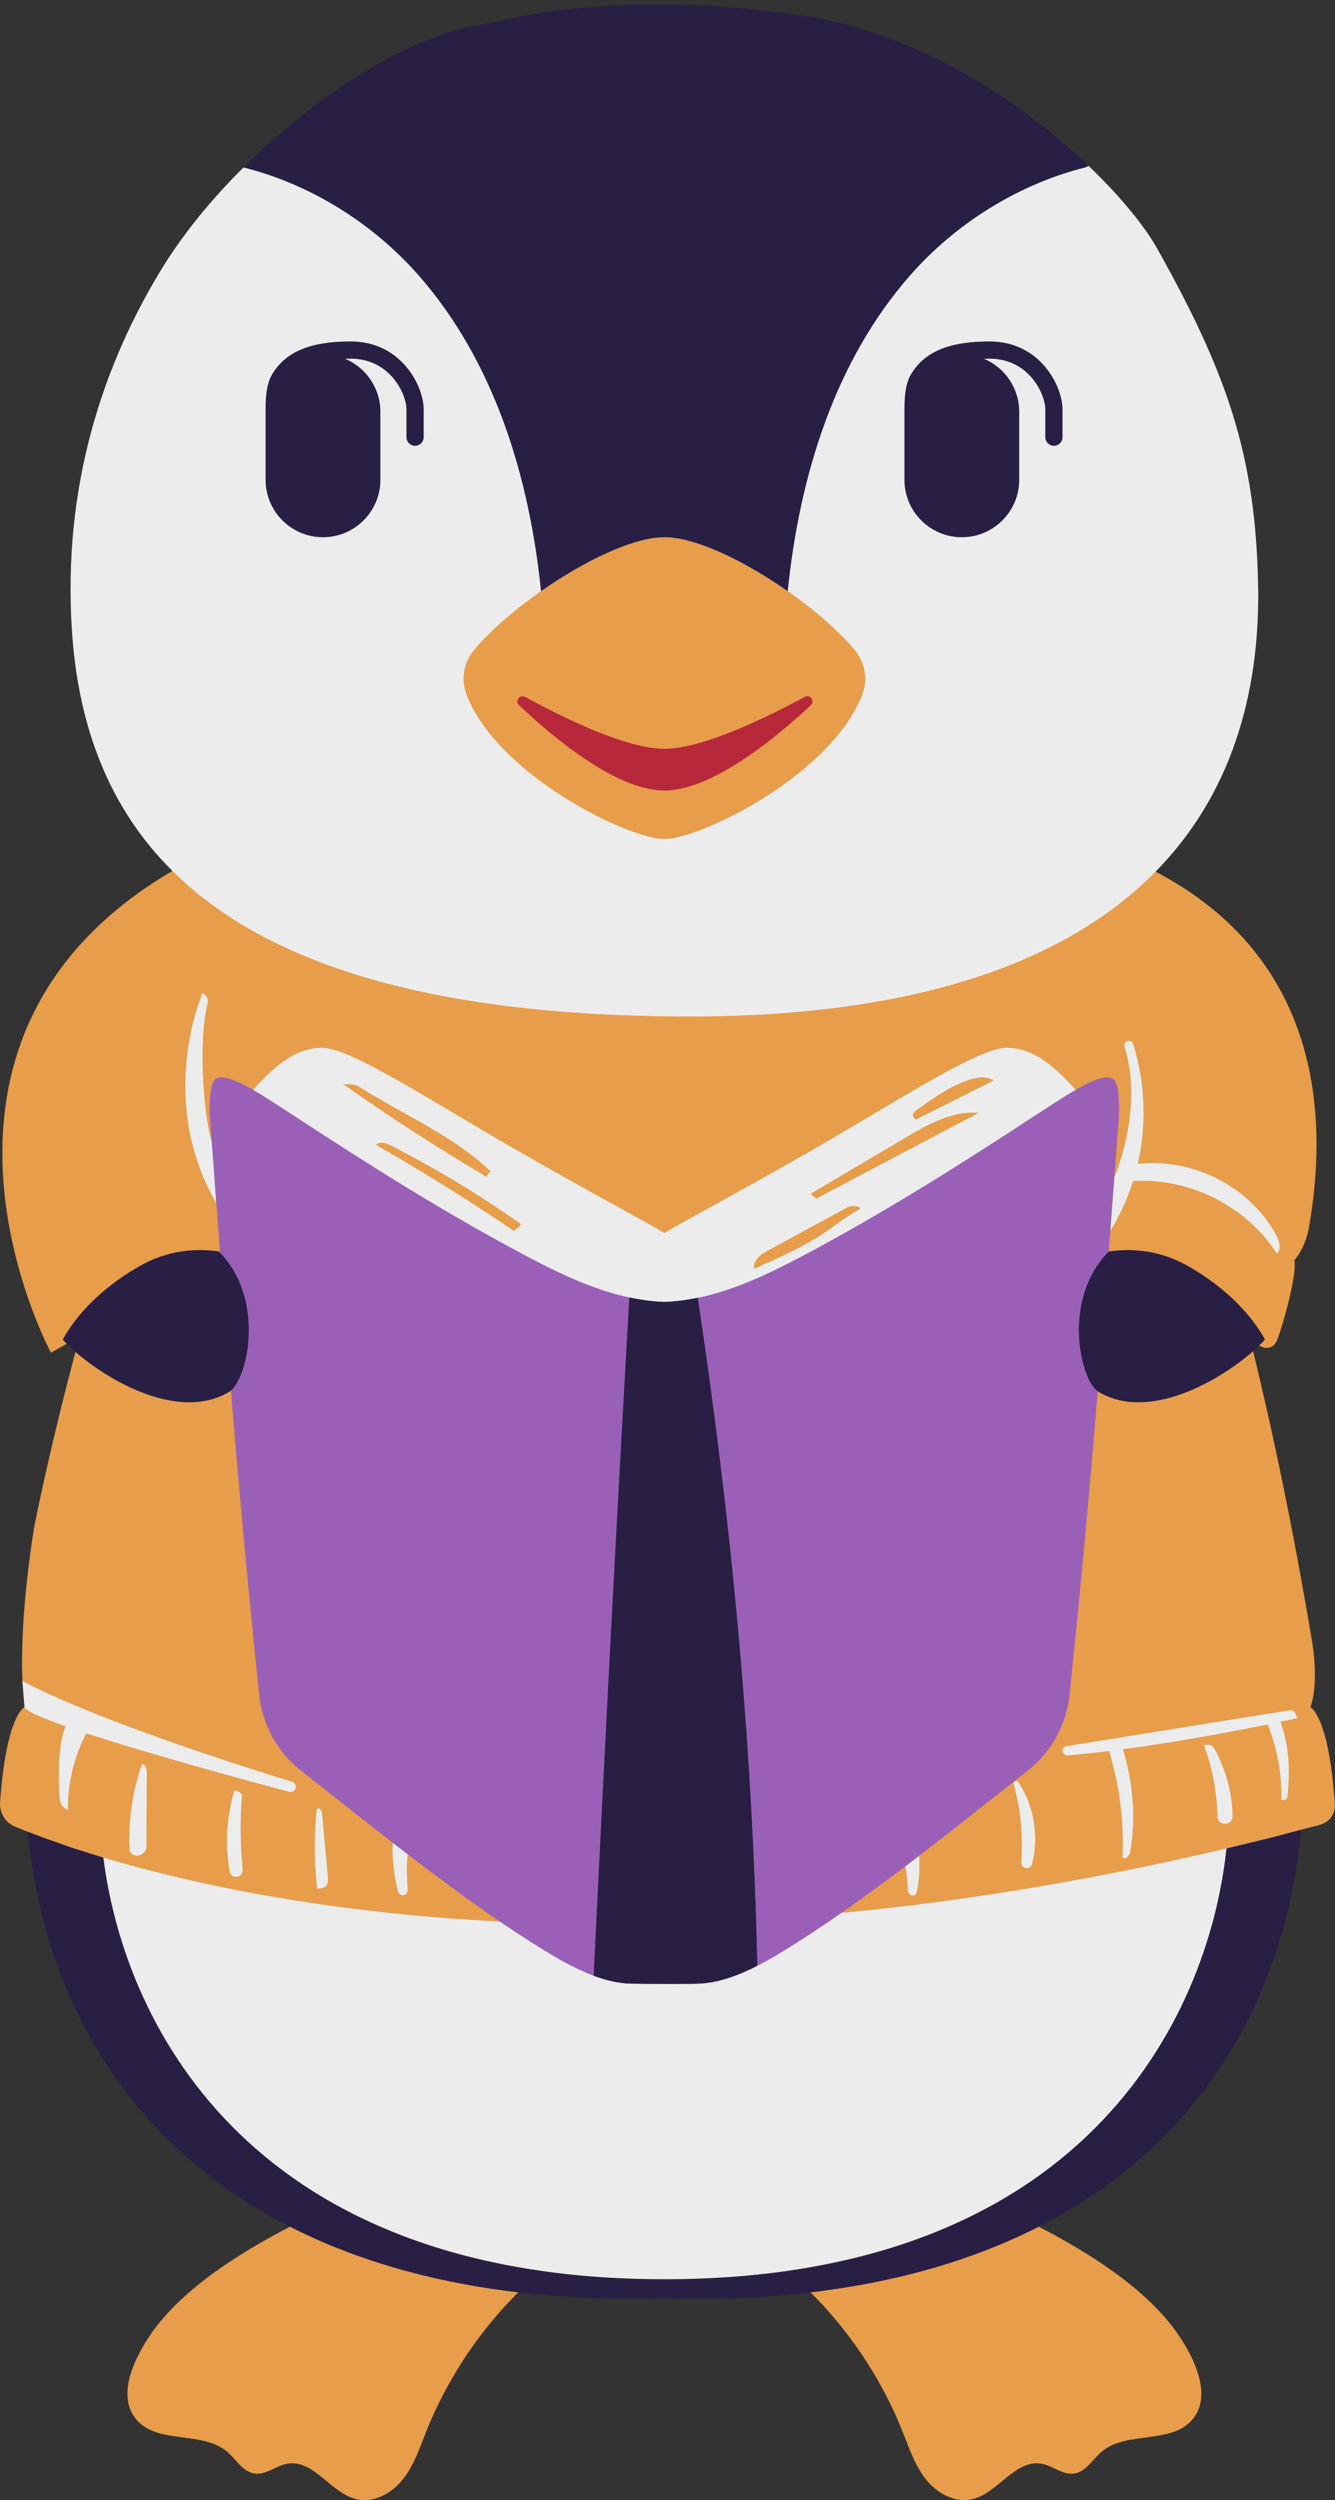
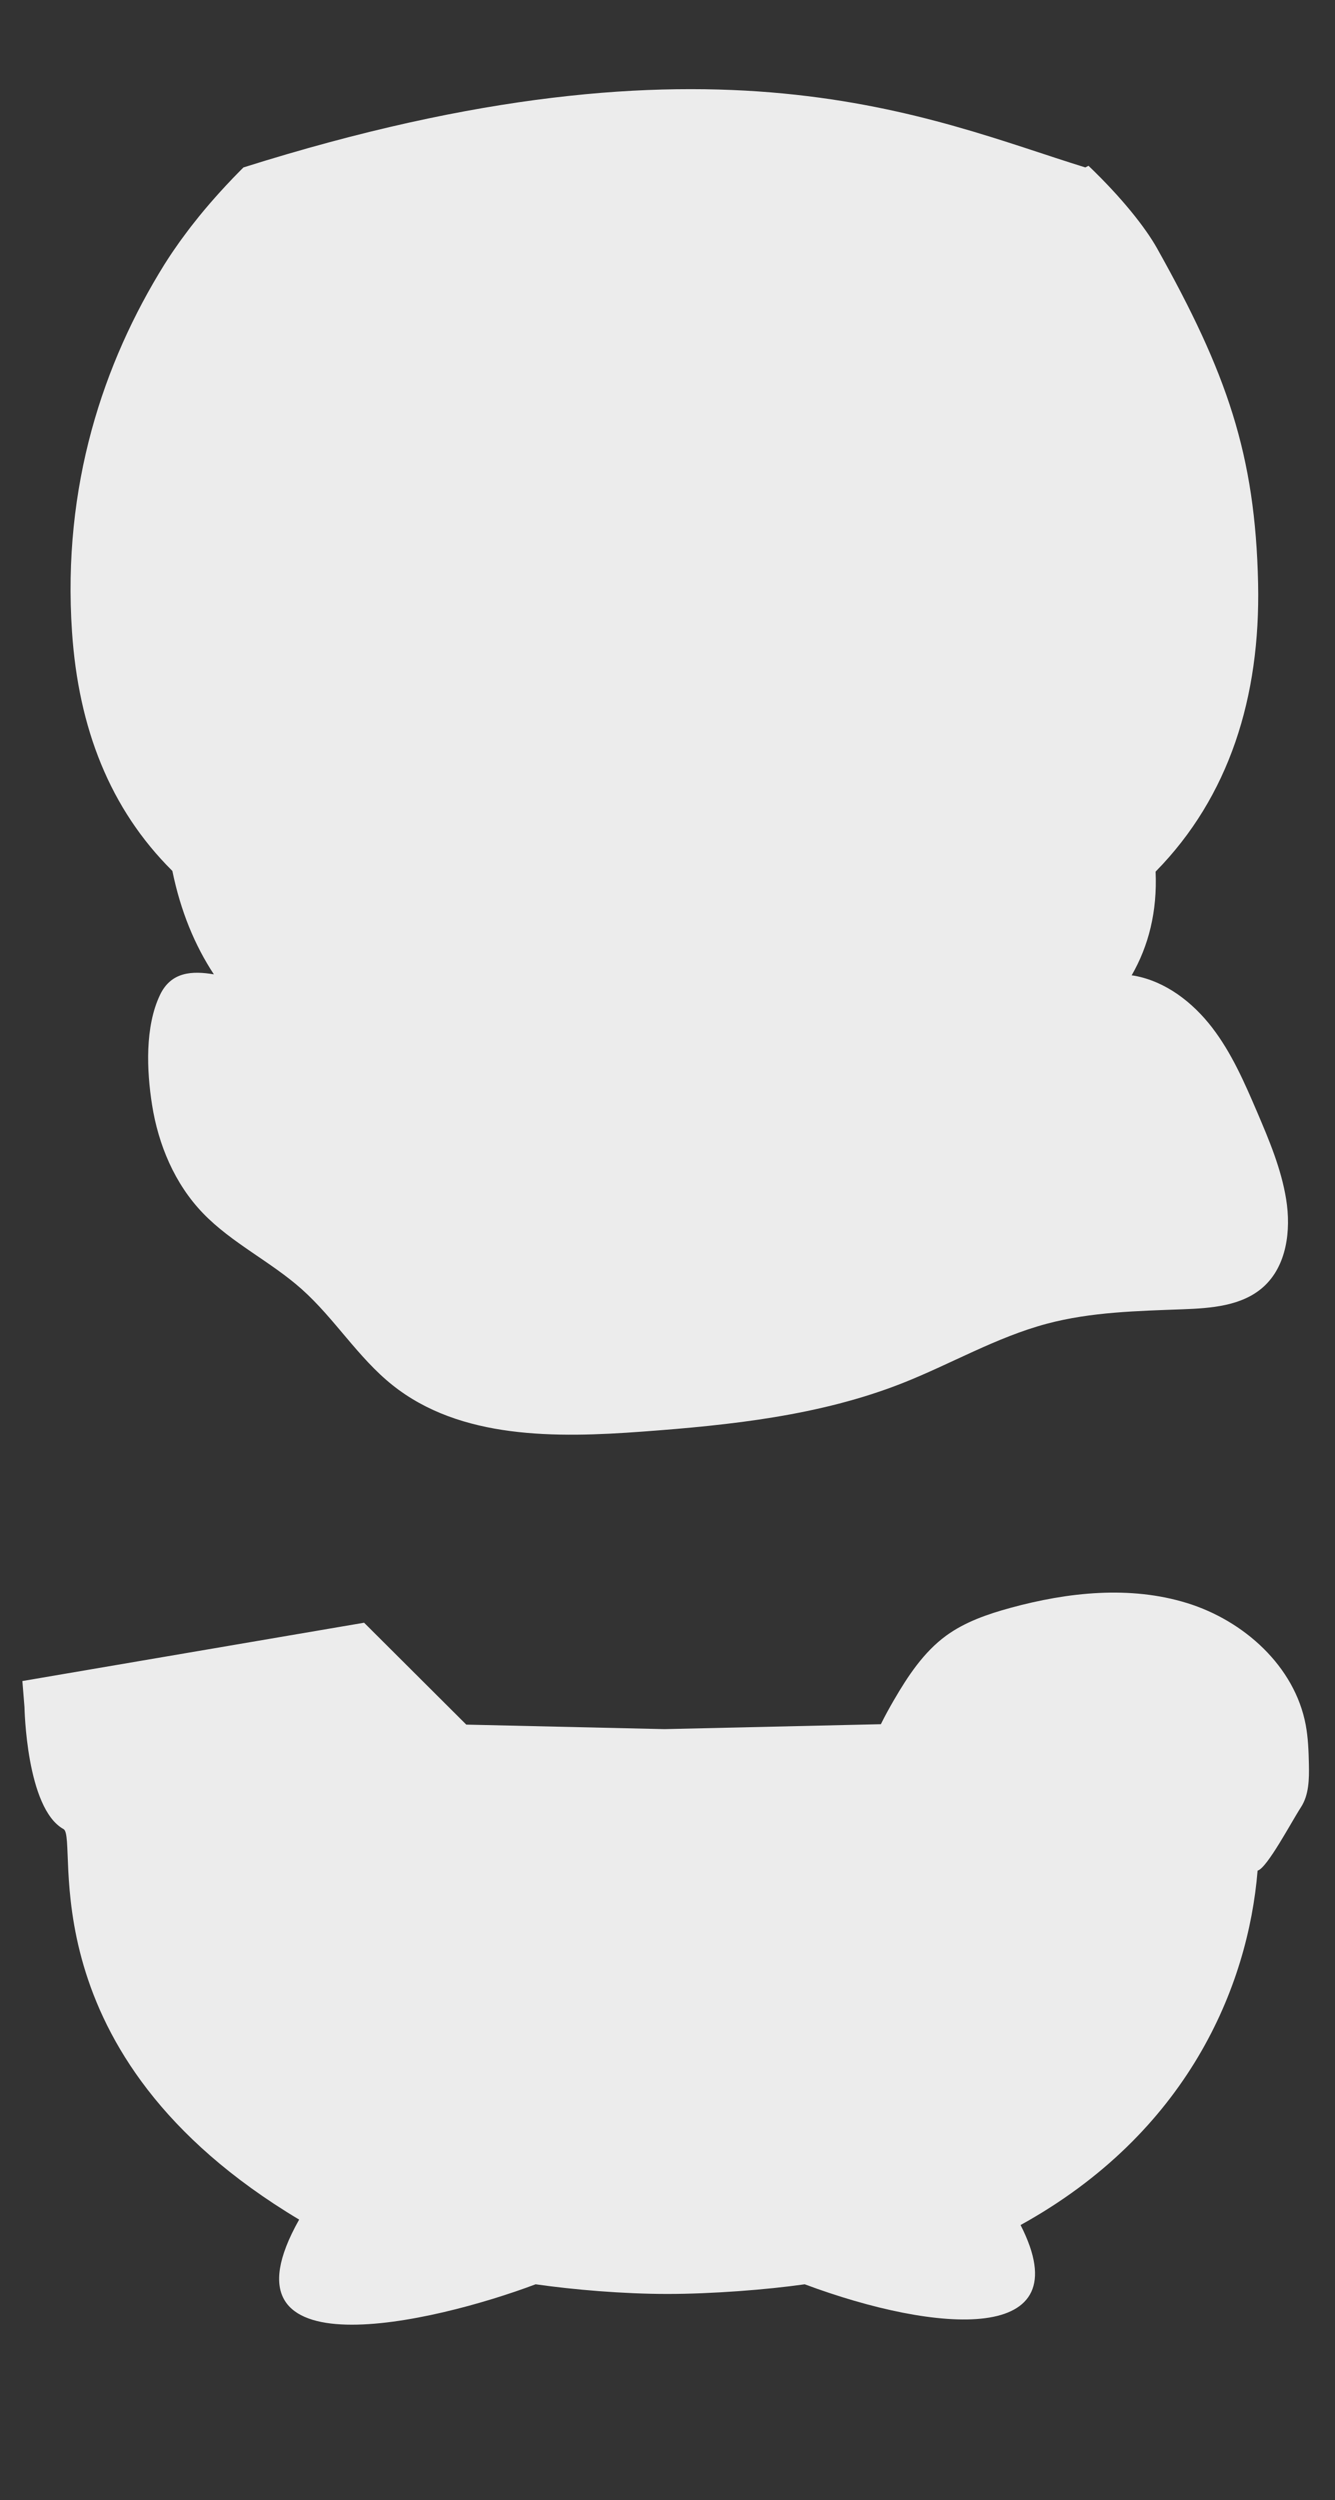
<svg xmlns="http://www.w3.org/2000/svg" height="500.9" preserveAspectRatio="xMidYMid meet" version="1.0" viewBox="0.0 -0.9 267.5 500.9" width="267.5" zoomAndPan="magnify">
  <rect x="0.0" y="-0.9" width="267.5" height="500.9" fill="#333333" stroke="none" />
  <defs>
    <clipPath id="a">
-       <path d="M 0 106 L 267.48 106 L 267.48 500 L 0 500 Z M 0 106" />
-     </clipPath>
+       </clipPath>
  </defs>
  <g>
    <g id="change1_1">
      <path d="M 262.27 352.566 C 262.215 349.93 262.117 347.273 261.633 344.68 C 259.434 332.938 249.246 323.781 237.832 320.262 C 226.414 316.742 214.012 318.082 202.484 321.227 C 197.934 322.473 193.375 324.031 189.566 326.816 C 185.066 330.113 181.914 334.902 179.109 339.723 C 178.195 341.297 177.312 342.898 176.504 344.539 L 133.125 345.527 L 93.43 344.621 L 72.957 324.207 L 4.484 335.891 L 4.906 341.129 C 4.906 341.129 5.242 361.41 12.723 365.547 C 15.996 367.355 4.484 410.621 59.941 443.789 C 42.398 474.926 86.887 464.441 107.324 456.75 C 114.918 457.836 124.891 458.688 133.738 458.688 C 142.586 458.688 153.652 457.836 161.242 456.75 C 187.707 466.613 216.781 468.957 204.496 444.879 C 237.891 426.434 250.09 397.184 251.988 373.879 C 253.895 373.375 258.77 364.098 260.664 361.195 C 262.289 358.703 262.332 355.539 262.27 352.566 Z M 14.43 125.688 C 12.457 96.449 20.688 71.801 32.914 52.133 C 33.383 51.383 33.875 50.629 34.383 49.871 C 34.535 49.645 34.695 49.414 34.848 49.188 C 35.219 48.645 35.598 48.105 35.984 47.562 C 36.16 47.316 36.34 47.07 36.52 46.824 C 36.922 46.27 37.336 45.715 37.762 45.156 C 37.918 44.949 38.074 44.742 38.234 44.535 C 38.793 43.816 39.363 43.094 39.945 42.375 C 39.973 42.344 39.996 42.312 40.023 42.281 C 41.324 40.684 42.699 39.098 44.125 37.523 C 44.207 37.43 44.293 37.34 44.375 37.25 C 45.012 36.551 45.66 35.855 46.32 35.164 C 46.402 35.074 46.488 34.988 46.57 34.898 C 47.297 34.145 48.031 33.391 48.781 32.645 C 143.5 2.766 186.348 23.027 217.469 32.645 C 217.672 32.531 217.895 32.426 218.109 32.316 C 224.742 38.66 229.496 44.664 231.832 48.828 C 245.797 73.754 251.535 90.105 252.09 115.988 C 252.57 138.773 246.297 158.723 231.551 173.73 C 231.906 181.73 230.152 188.613 226.754 194.508 C 226.926 194.535 227.102 194.547 227.273 194.578 C 233.57 195.715 238.984 199.906 242.883 204.977 C 246.781 210.047 249.363 215.984 251.883 221.863 C 254.305 227.531 256.73 233.277 257.711 239.367 C 258.719 245.625 257.832 252.777 253.086 256.984 C 248.84 260.746 242.688 261.203 237.016 261.41 C 227.871 261.75 218.621 261.945 209.777 264.301 C 199.641 267 190.465 272.418 180.703 276.258 C 164.258 282.719 146.414 284.609 128.793 285.914 C 111.402 287.207 92.246 287.469 78.621 276.586 C 71.723 271.078 67.039 263.246 60.449 257.375 C 54.23 251.836 46.457 248.164 40.68 242.172 C 34.996 236.273 31.727 228.453 30.465 220.43 C 29.391 213.613 29.02 204.809 32.062 198.426 C 34.285 193.766 38.523 193.574 42.855 194.309 C 39.02 188.488 36.191 181.637 34.539 173.59 C 22 161.137 15.73 144.98 14.43 125.688" fill="#ececec" />
    </g>
    <g clip-path="url(#a)" id="change2_1">
-       <path d="M 199.051 440.758 C 187.859 446.992 174.246 451.711 157.762 454.062 C 167.898 462.73 175.914 473.875 180.852 486.27 C 182.16 489.551 183.289 492.98 185.473 495.762 C 187.652 498.543 191.203 500.582 194.656 499.848 C 199.922 498.73 203.355 491.773 208.656 492.695 C 210.949 493.098 212.969 495.008 215.27 494.66 C 217.609 494.305 218.918 491.852 220.719 490.312 C 225.66 486.09 234.422 488.844 238.773 484.016 C 242.863 479.477 239.746 472.32 236.367 467.23 C 229.137 456.34 214.121 447.734 199.051 440.758 Z M 67.199 440.758 C 52.129 447.734 37.109 456.34 29.883 467.23 C 26.504 472.32 23.387 479.477 27.477 484.016 C 31.828 488.844 40.59 486.09 45.531 490.312 C 47.332 491.852 48.641 494.305 50.98 494.66 C 53.281 495.008 55.301 493.098 57.594 492.695 C 62.895 491.773 66.328 498.73 71.594 499.848 C 75.047 500.582 78.598 498.543 80.777 495.762 C 82.961 492.98 84.09 489.551 85.398 486.27 C 90.336 473.875 98.352 462.73 108.488 454.062 C 92.004 451.711 78.391 446.992 67.199 440.758 Z M 259.969 343.32 L 259.477 342.27 C 259.301 341.887 258.895 341.672 258.48 341.738 L 213.699 348.93 C 213.246 349.004 212.91 349.395 212.91 349.855 C 212.91 350.438 213.426 350.828 214.004 350.781 C 216.676 350.555 219.438 350.258 222.215 349.914 C 224.34 356.836 225.266 364.121 224.918 371.352 C 225.43 371.449 225.973 371.359 226.434 370.328 C 227.648 363.148 227.066 356.473 225 349.559 C 236.25 348.062 247.418 345.926 254.008 344.582 C 255.91 349.352 256.855 354.5 256.742 359.633 C 257.129 359.777 257.699 359.945 257.965 359.039 C 258.535 353.688 258.328 349.039 256.582 344.051 C 258.73 343.598 259.969 343.32 259.969 343.32 Z M 246.988 362.98 C 246.895 358.238 245.621 353.527 243.301 349.395 C 242.988 348.84 242.352 348.562 241.727 348.672 C 241.559 348.699 241.395 348.723 241.234 348.723 C 242.922 353.297 243.844 358.148 243.953 363.023 C 243.965 363.629 244.328 364.172 244.895 364.391 C 244.906 364.395 244.918 364.398 244.93 364.402 C 245.926 364.793 247.008 364.047 246.988 362.98 Z M 204.355 356.594 C 204.207 356.355 204.039 356.105 203.785 355.988 C 203.527 355.867 203.156 356.016 203.062 356.281 C 204.5 361.441 205.027 366.852 204.629 372.188 C 204.59 372.723 204.93 373.199 205.445 373.336 C 205.453 373.34 205.457 373.34 205.465 373.34 C 206.043 373.492 206.652 373.148 206.801 372.566 C 208.156 367.207 207.266 361.301 204.355 356.594 Z M 184.191 370.883 L 181.41 373 C 181.609 374.188 181.809 375.75 181.852 376.949 C 181.871 377.492 181.875 378.082 182.203 378.516 C 182.535 378.945 183.344 379.02 183.551 378.52 C 184.23 376.477 184.289 373.031 184.191 370.883 Z M 133.129 272.789 L 218.855 221.406 C 212.434 213.379 207.559 209.016 201.676 209.016 C 196.473 209.016 182.211 218.133 167.262 226.895 C 152.832 235.348 137.699 243.406 133.125 246.113 C 128.551 243.406 113.418 235.348 98.992 226.895 C 84.043 218.133 69.777 209.016 64.574 209.016 C 58.691 209.016 53.816 213.379 47.395 221.406 L 133.121 272.789 L 133.121 272.793 L 133.125 272.789 L 133.129 272.793 Z M 81.691 370.605 L 78.684 368.242 C 78.547 371.555 78.914 374.883 79.766 378.086 C 79.867 378.453 80.184 378.73 80.562 378.785 C 80.566 378.785 80.574 378.789 80.582 378.789 C 81.184 378.875 81.719 378.395 81.684 377.789 C 81.555 375.348 81.398 373.102 81.691 370.605 Z M 65.656 374.734 C 65.293 370.762 64.93 366.789 64.566 362.816 C 64.531 362.441 64.492 362.055 64.309 361.727 C 64.121 361.398 63.836 361.367 63.469 361.453 C 62.91 366.781 62.934 372.172 63.535 377.492 C 64.18 377.547 65.332 377.262 65.551 376.652 C 65.77 376.047 65.715 375.379 65.656 374.734 Z M 43.305 240.105 L 42.574 228.027 C 41.109 225.086 39.492 208.535 41.582 200.141 C 41.793 199.293 41.387 198.426 40.598 198.055 C 40.598 198.055 31.211 219.078 43.305 240.105 Z M 222.473 245.727 C 224.535 242.344 226.004 238.98 227.031 235.73 C 238.285 235 249.773 240.738 255.852 250.258 C 257.223 248.93 255.758 246.461 254.723 244.859 C 249.094 236.129 238.273 231.105 227.973 232.289 C 230.613 220.844 228.062 211.344 227.043 208.254 C 226.859 207.699 226.211 207.469 225.715 207.773 C 225.355 207.988 225.203 208.418 225.328 208.816 C 229.246 221.324 223.293 234.922 223.293 234.922 Z M 48.633 373.668 C 48.145 368.887 48.086 364.059 48.461 359.266 C 48.477 359.055 48.492 358.832 48.41 358.637 C 48.219 358.176 47.441 357.848 46.945 357.816 C 45.398 363.059 45.074 368.656 46.004 374.043 C 46.129 374.754 46.82 375.223 47.531 375.098 C 47.539 375.098 47.551 375.098 47.559 375.094 C 48.238 374.977 48.703 374.355 48.633 373.668 Z M 29.41 354.18 C 29.414 353.492 29.121 352.516 28.438 352.547 C 26.523 358.027 25.676 363.879 25.957 369.68 C 25.973 370.02 26.16 370.293 26.445 370.516 C 27.613 371.434 29.332 370.48 29.34 369 Z M 263.98 364.848 C 262.062 365.285 260.188 365.852 258.305 366.336 C 110 404.504 20.133 372.211 3.004 365.062 C 1.156 364.289 -0.02 362.477 0 360.473 C 1.203 342.719 4.906 341.129 4.906 341.129 C 5.285 341.938 8.496 343.32 13.18 344.969 C 12.832 345.648 12.617 346.406 12.457 347.156 C 11.605 351.176 11.727 355.32 11.949 359.434 C 12.008 360.453 12.637 361.371 13.594 361.742 C 13.598 361.742 13.602 361.746 13.605 361.746 C 13.531 356.395 14.84 351.113 17.285 346.355 C 31.18 350.91 52.469 356.633 57.953 358.09 C 58.621 358.266 59.273 357.762 59.273 357.07 C 59.273 356.605 58.977 356.199 58.535 356.066 C 53.215 354.445 20.527 344.336 4.484 335.891 C 4.273 330.277 4.457 320.09 6.855 304.98 C 9.387 292.484 12.461 279.777 15.785 267.461 L 13.914 268.02 L 10.211 270.102 C 10.211 270.102 -23.512 207.695 34.543 173.586 C 53.176 192.094 85.645 202.43 136.223 202.754 C 182.777 203.051 213.5 192.086 231.543 173.727 C 264.477 190.988 266.188 222.434 262.332 244.711 C 261.641 249.148 259.344 251.613 259.344 251.613 C 259.984 254.062 257.156 264.273 256.004 267.336 C 256 267.336 256 267.336 256 267.336 C 255.074 269.793 253.258 269.172 252.578 268.832 L 252.312 268.68 L 251.137 268.02 L 250.609 267.863 C 256.094 290.023 260.156 311.441 262.977 328.391 C 264.301 337.324 262.555 341.129 262.555 341.129 C 262.555 341.129 266.258 342.719 267.461 360.473 C 267.461 360.473 267.898 363.945 263.98 364.848 Z M 193.691 215.602 C 190.094 216.934 186.902 219.152 183.805 221.414 C 183.469 221.656 183.121 221.918 182.953 222.297 C 182.785 222.676 183.172 223.211 183.547 223.387 C 188.758 220.77 193.965 218.152 199.172 215.535 C 197.449 214.625 195.52 214.926 193.691 215.602 Z M 170.82 240.738 C 170.277 240.73 169.766 241 169.289 241.262 C 164.102 244.086 158.918 246.906 153.73 249.73 C 152.281 250.52 150.863 251.641 151.125 253.27 C 156.004 251.129 160.91 248.969 165.32 245.988 C 167.664 244.406 169.859 242.598 172.359 241.285 C 172.352 240.738 171.367 240.746 170.82 240.738 Z M 181.93 226.738 C 175.426 230.578 168.926 234.422 162.422 238.262 C 162.648 238.555 163.312 238.949 163.539 239.238 C 174.391 233.516 185.242 227.793 196.094 222.066 C 191.156 221.566 186.199 224.215 181.93 226.738 Z M 104.34 244.312 C 95.996 238.43 87.238 233.145 78.145 228.508 C 77.254 228.055 75.992 227.715 75.352 228.484 C 84.785 233.883 94.016 239.633 103.012 245.727 C 103.375 245.266 104.289 244.898 104.34 244.312 Z M 98.34 233.781 C 90.762 226.602 80.879 222.469 72.055 216.891 C 71.008 216.23 70.016 216.34 68.777 216.32 C 78.121 222.898 87.727 229.105 97.566 234.922 C 97.559 234.52 97.992 233.98 98.34 233.781 Z M 171.254 129.305 C 173.328 131.805 173.941 135.219 172.777 138.25 C 166.578 154.395 140.34 167.191 133.125 167.191 C 125.91 167.191 99.668 154.395 93.473 138.25 C 92.309 135.219 92.922 131.805 94.996 129.305 C 102.859 119.828 122.672 106.734 133.125 106.734 C 143.582 106.734 163.387 119.828 171.254 129.305" fill="#e79d4a" />
-     </g>
+       </g>
    <g id="change3_1">
-       <path d="M 224.219 222.672 C 220.93 265.953 218.859 294.965 214.309 338.668 C 213.684 344.648 210.668 350.137 205.934 353.848 C 190.086 366.27 173.137 380.156 156.496 390.273 C 151.648 393.219 145.992 396.133 140.547 396.484 C 137.988 396.652 128.844 396.547 126.602 396.52 C 120.879 396.457 114.859 393.383 109.746 390.273 C 93.102 380.156 76.156 366.27 60.309 353.848 C 55.574 350.137 52.559 344.648 51.934 338.668 C 47.383 294.965 45.312 265.953 42.023 222.672 C 41.934 219.379 42.125 216.105 43.145 215.328 C 45.352 213.645 51.609 217.891 59.301 222.898 C 59.34 222.922 59.371 222.934 59.41 222.961 C 74.242 232.695 89.273 242.129 104.934 250.461 C 113.762 255.156 123.125 259.59 133.121 259.938 C 143.117 259.59 152.477 255.156 161.309 250.461 C 176.969 242.129 191.996 232.695 206.832 222.961 C 206.871 222.934 206.902 222.922 206.941 222.898 C 214.633 217.891 220.887 213.645 223.098 215.328 C 224.113 216.105 224.309 219.379 224.219 222.672" fill="#9a60b7" />
-     </g>
+       </g>
    <g id="change4_1">
-       <path d="M 151.746 392.938 C 148.133 394.777 144.293 396.242 140.547 396.484 C 137.988 396.652 128.844 396.547 126.602 396.52 C 124.074 396.492 121.492 395.879 118.957 394.934 C 121.141 349.625 123.516 304.328 126.105 259.043 C 128.41 259.535 130.746 259.855 133.121 259.938 C 135.387 259.859 137.617 259.562 139.816 259.105 C 146.477 303.285 150.789 348.172 151.746 392.938 Z M 253.469 267.48 C 248.551 273.004 231.637 284.855 220.105 277.941 C 216.535 275.801 212.594 259.555 222.168 249.84 C 227.562 249.027 233.004 249.922 237.887 252.66 C 244.07 256.133 250.051 261.27 253.469 267.48 Z M 28.152 252.66 C 33.035 249.922 38.473 249.027 43.871 249.84 C 53.441 259.555 49.504 275.801 45.93 277.941 C 34.398 284.855 17.488 273.004 12.57 267.48 C 15.988 261.27 21.969 256.133 28.152 252.66 Z M 54.465 74.215 C 57.273 69.375 62.516 67.508 70.262 67.508 C 80.473 67.508 84.895 76.512 84.895 81.105 L 84.895 86.688 C 84.895 87.641 84.121 88.414 83.168 88.414 C 82.215 88.414 81.445 87.641 81.445 86.688 L 81.445 81.105 C 81.445 78.117 78.227 70.957 70.262 70.957 C 69.887 70.957 69.523 70.973 69.164 70.988 C 73.305 72.73 76.219 76.824 76.219 81.59 L 76.219 95.238 C 76.219 101.578 71.059 106.734 64.719 106.734 C 58.379 106.734 53.219 101.578 53.219 95.238 L 53.219 81.59 C 53.219 79.582 53.219 76.367 54.465 74.215 Z M 182.473 74.215 C 185.277 69.375 190.523 67.508 198.27 67.508 C 208.48 67.508 212.898 76.512 212.898 81.105 L 212.898 86.688 C 212.898 87.641 212.129 88.414 211.176 88.414 C 210.223 88.414 209.449 87.641 209.449 86.688 L 209.449 81.105 C 209.449 78.117 206.23 70.957 198.27 70.957 C 197.891 70.957 197.531 70.973 197.172 70.988 C 201.309 72.73 204.223 76.824 204.223 81.59 L 204.223 95.238 C 204.223 101.578 199.062 106.734 192.723 106.734 C 186.383 106.734 181.227 101.578 181.227 95.238 L 181.227 81.59 C 181.227 79.582 181.227 76.367 182.473 74.215 Z M 48.781 32.645 C 62.156 35.984 74.715 43.828 83.871 54.254 C 99.051 71.535 106.066 94.605 108.41 117.543 C 116.91 111.602 126.754 106.734 133.125 106.734 C 139.496 106.734 149.34 111.602 157.84 117.543 C 160.184 94.605 167.199 71.535 182.379 54.254 C 191.535 43.828 204.094 35.984 217.469 32.645 C 217.672 32.531 217.895 32.426 218.109 32.316 C 205.539 20.289 186.207 7.027 163.75 2.715 C 143.598 -0.699 122.859 -0.941 104.73 2.266 C 101.906 2.98 99.125 3.578 96.453 4.008 C 80.711 6.527 61.156 19.68 46.574 34.898 C 47.297 34.141 48.031 33.391 48.781 32.645 Z M 260.738 365.68 C 255.18 423.309 211.312 461.926 133.125 459.535 C 55.125 461.922 11.281 423.492 5.555 366.094 C 9.02 367.449 14.082 369.273 20.711 371.254 C 25.09 405.918 51.34 455.738 133.125 455.738 C 216.355 455.738 242.078 404.137 245.754 369.426 C 249.895 368.449 254.074 367.422 258.305 366.336 C 259.117 366.125 259.926 365.898 260.738 365.68" fill="#291f44" />
-     </g>
+       </g>
    <g id="change5_1">
-       <path d="M 104.008 140.391 C 103.121 139.555 104.152 138.137 105.223 138.723 C 112.953 142.953 125.531 149.125 133.125 149.125 C 140.727 149.125 153.445 142.941 161.254 138.711 C 162.328 138.129 163.355 139.551 162.465 140.387 C 155.293 147.086 142.645 157.473 133.125 157.473 C 123.609 157.473 111.094 147.094 104.008 140.391" fill="#b8283b" />
-     </g>
+       </g>
  </g>
</svg>